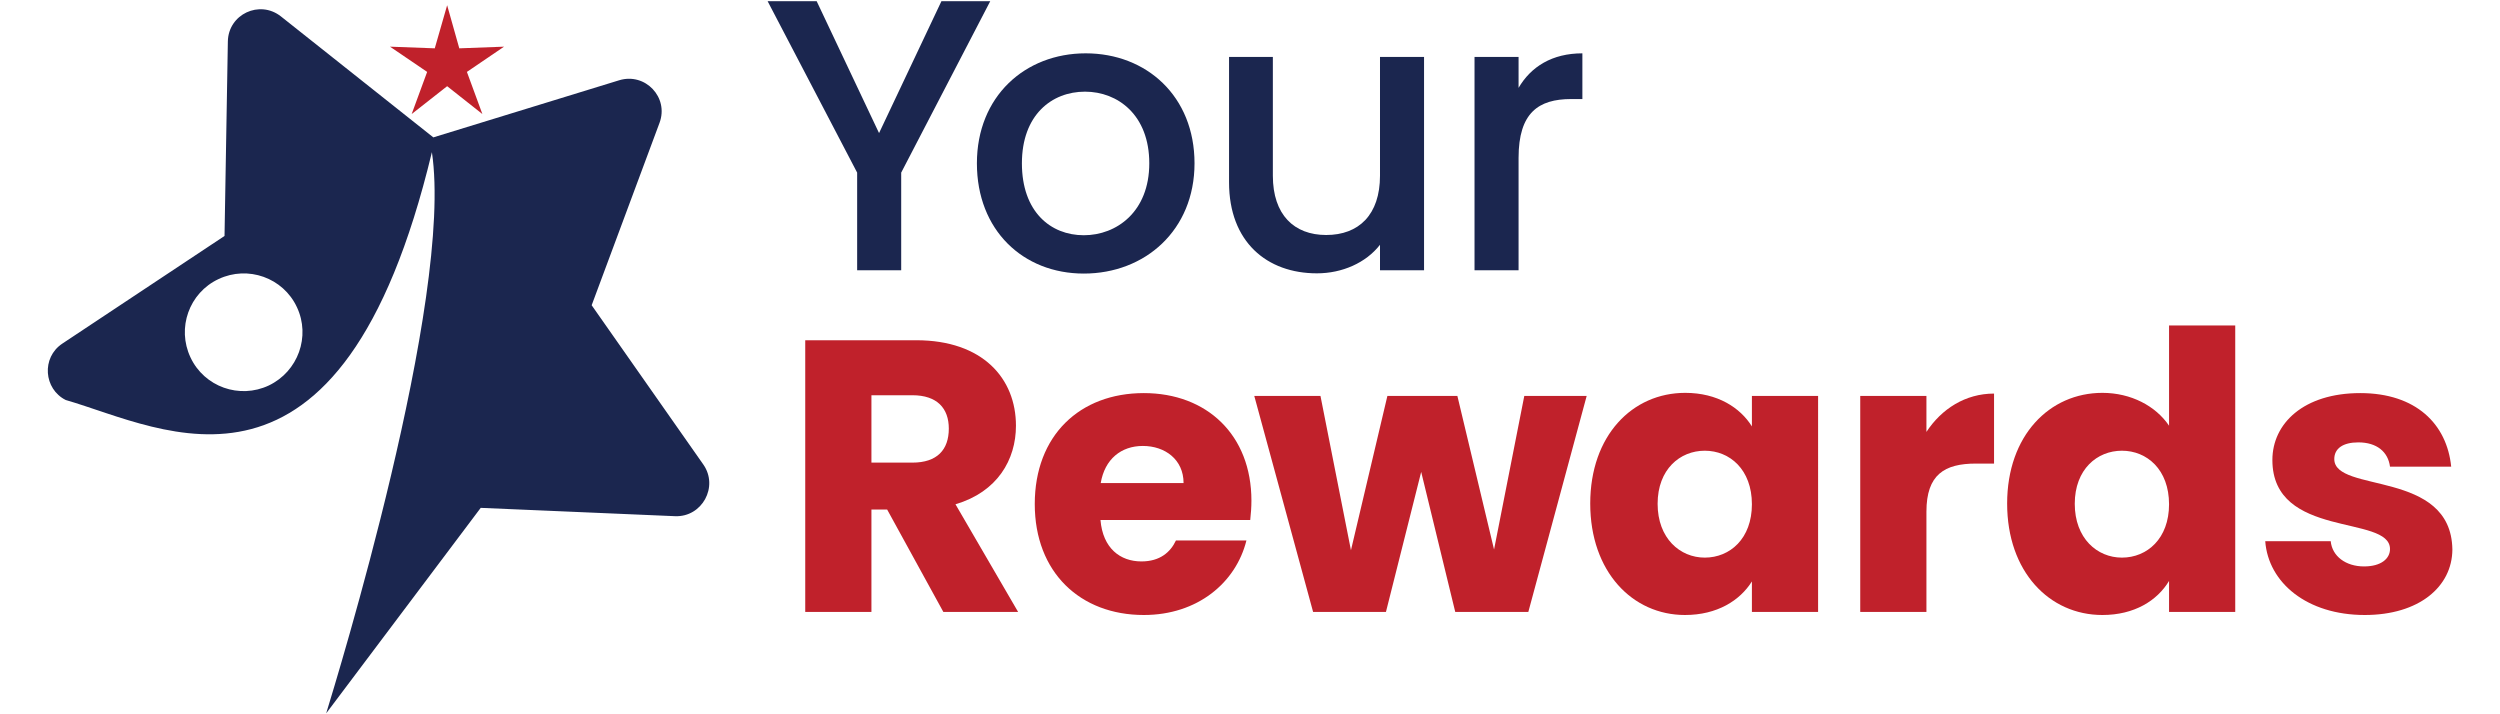
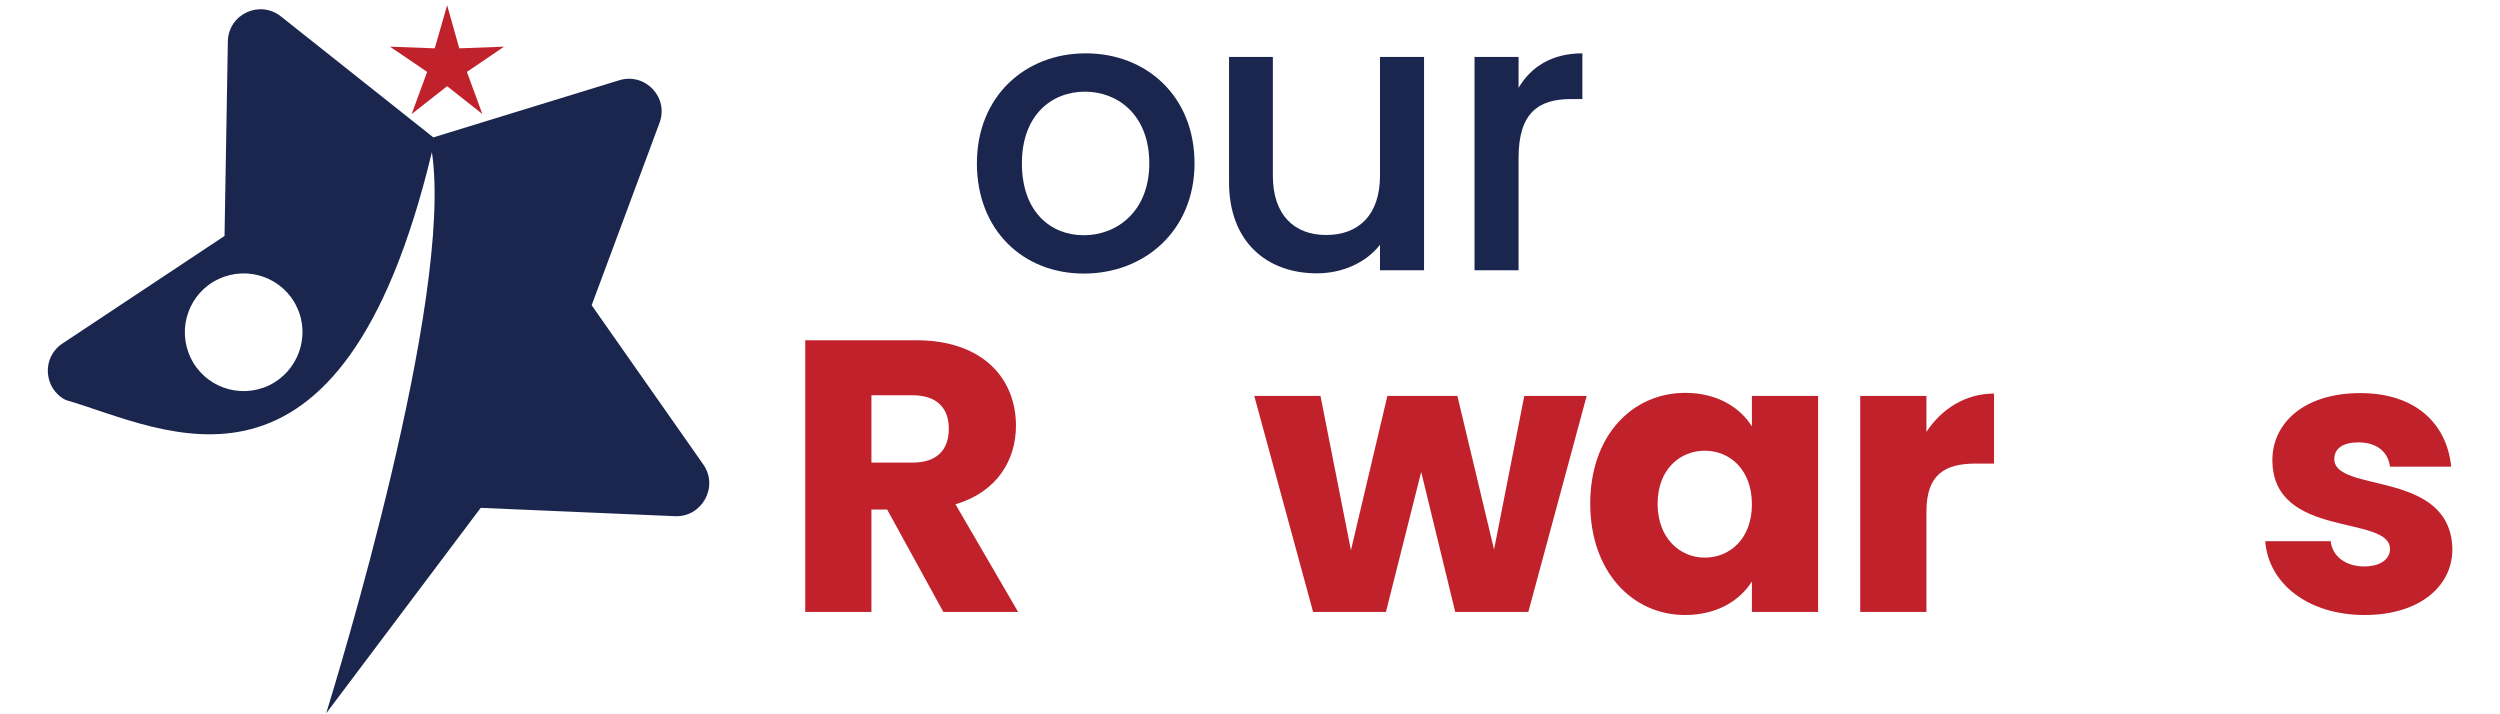
<svg xmlns="http://www.w3.org/2000/svg" version="1.1" id="Reusable_Shopping_Bag" x="0px" y="0px" width="1050px" height="300px" viewBox="0 0 1050 300" style="enable-background:new 0 0 1050 300;" xml:space="preserve">
  <style type="text/css">
	.st0{fill:#1B264F;}
	.st1{fill:#C0212B;}
	.st2{fill:#FFFFFF;}
</style>
  <g>
    <g>
-       <path class="st0" d="M322.4,0.5H343l26.2,55.4l26.2-55.4h20.5l-37.4,72v41h-18.5v-41L322.4,0.5z" />
      <path class="st0" d="M455.2,114.9c-25.5,0-44.9-18.2-44.9-46.3c0-28.1,20.2-46.2,45.7-46.2s45.7,18,45.7,46.2    C501.7,96.7,480.9,114.9,455.2,114.9z M455.2,98.8c13.8,0,27.5-9.9,27.5-30.2c0-20.3-13.2-30.1-27-30.1c-14,0-26.5,9.8-26.5,30.1    C429.2,88.9,441.2,98.8,455.2,98.8z" />
      <path class="st0" d="M598.1,113.5h-18.5v-10.7c-5.9,7.6-15.9,12-26.5,12c-21,0-36.9-13.2-36.9-38.2V23.9h18.4v49.9    c0,16.4,8.9,24.9,22.4,24.9c13.7,0,22.6-8.5,22.6-24.9V23.9h18.5V113.5z" />
      <path class="st0" d="M637.8,113.5h-18.5V23.9h18.5v13c5.2-8.9,14.1-14.5,26.8-14.5v19.2h-4.7c-13.7,0-22.1,5.7-22.1,24.7V113.5z" />
      <path class="st1" d="M384.8,142.9c28,0,41.9,16.1,41.9,35.9c0,14.3-7.8,27.8-25.4,33l26.3,45.2h-31.4L372.6,214H366V257h-27.8    V142.9H384.8z M383.2,166H366v28.3h17.2c10.4,0,15.3-5.4,15.3-14.3C398.5,171.5,393.6,166,383.2,166z" />
-       <path class="st1" d="M480.4,258.3c-26.7,0-45.8-17.9-45.8-46.6c0-28.8,18.9-46.6,45.8-46.6c26.5,0,45.2,17.6,45.2,45.2    c0,2.6-0.2,5.4-0.5,8.1h-62.9c1,11.9,8.3,17.4,17.2,17.4c7.8,0,12.2-3.9,14.5-8.8h29.6C519.1,244.7,503,258.3,480.4,258.3z     M462.3,202.9h34.8c0-9.9-7.8-15.6-17.1-15.6C470.9,187.3,464,192.8,462.3,202.9z" />
      <path class="st1" d="M526.8,166.3h27.8l12.8,64.8l15.3-64.8h29.4l15.4,64.5l12.7-64.5h26.2L641.9,257h-30.7l-14.3-58.8L582.1,257    h-30.6L526.8,166.3z" />
      <path class="st1" d="M707.8,165c13.5,0,23.1,6.2,28,14.1v-12.8h27.8V257h-27.8v-12.8c-5,8-14.6,14.1-28.1,14.1    c-22.1,0-39.8-18.2-39.8-46.8S685.6,165,707.8,165z M716,189.3c-10.4,0-19.8,7.8-19.8,22.3s9.4,22.6,19.8,22.6    c10.6,0,19.8-8,19.8-22.4C735.8,197.2,726.5,189.3,716,189.3z" />
      <path class="st1" d="M809.1,257h-27.8v-90.7h27.8v15.1c6.3-9.6,16.3-16.1,28.4-16.1v29.4h-7.6c-13.2,0-20.8,4.6-20.8,20.2V257z" />
-       <path class="st1" d="M883,165c12,0,22.4,5.5,28,13.8v-42.1h27.8V257H911v-13c-5,8.3-14.6,14.3-28,14.3c-22.3,0-40-18.2-40-46.8    S860.8,165,883,165z M891.2,189.3c-10.4,0-19.8,7.8-19.8,22.3s9.4,22.6,19.8,22.6c10.6,0,19.8-8,19.8-22.4    C911,197.2,901.7,189.3,891.2,189.3z" />
      <path class="st1" d="M993.2,258.3c-24.2,0-40.5-13.5-41.8-31h27.5c0.6,6.3,6.3,10.6,14,10.6c7.2,0,10.9-3.3,10.9-7.3    c0-14.6-49.4-4.1-49.4-37.4c0-15.4,13.2-28.1,36.9-28.1c23.4,0,36.4,13,38.2,30.9h-25.7c-0.8-6.2-5.5-10.2-13.3-10.2    c-6.5,0-10.1,2.6-10.1,7c0,14.5,49.1,4.2,49.6,38C1029.9,246.5,1015.9,258.3,993.2,258.3z" />
    </g>
    <g>
      <path class="st0" d="M295.4,195.1l-46.9-66.9L277,51.6c4-10.7-6-21.2-16.9-17.9l-78.1,24l-64-50.8C109-0.2,95.9,6,95.7,17.4    l-1.4,81.7l-68.1,45.2c-8.9,5.9-7.8,19.1,1.4,23.7c41.2,11.9,115.5,55.3,153.8-104.1c9.2,61.7-40.2,221.9-44.4,235.7l64.9-86.3    l81.7,3.5C294.9,217.2,301.9,204.4,295.4,195.1z M112.9,161.9c-12.3,5.8-27.1,0.6-32.9-11.8c-5.8-12.3-0.6-27.1,11.8-32.9    c12.3-5.8,27.1-0.6,32.9,11.8C130.5,141.3,125.2,156,112.9,161.9z" />
      <polygon class="st1" points="187.8,2.2 192.9,20.3 211.7,19.6 196.1,30.2 202.6,47.9 187.8,36.2 172.9,47.9 179.4,30.2     163.8,19.6 182.6,20.3   " />
    </g>
  </g>
</svg>